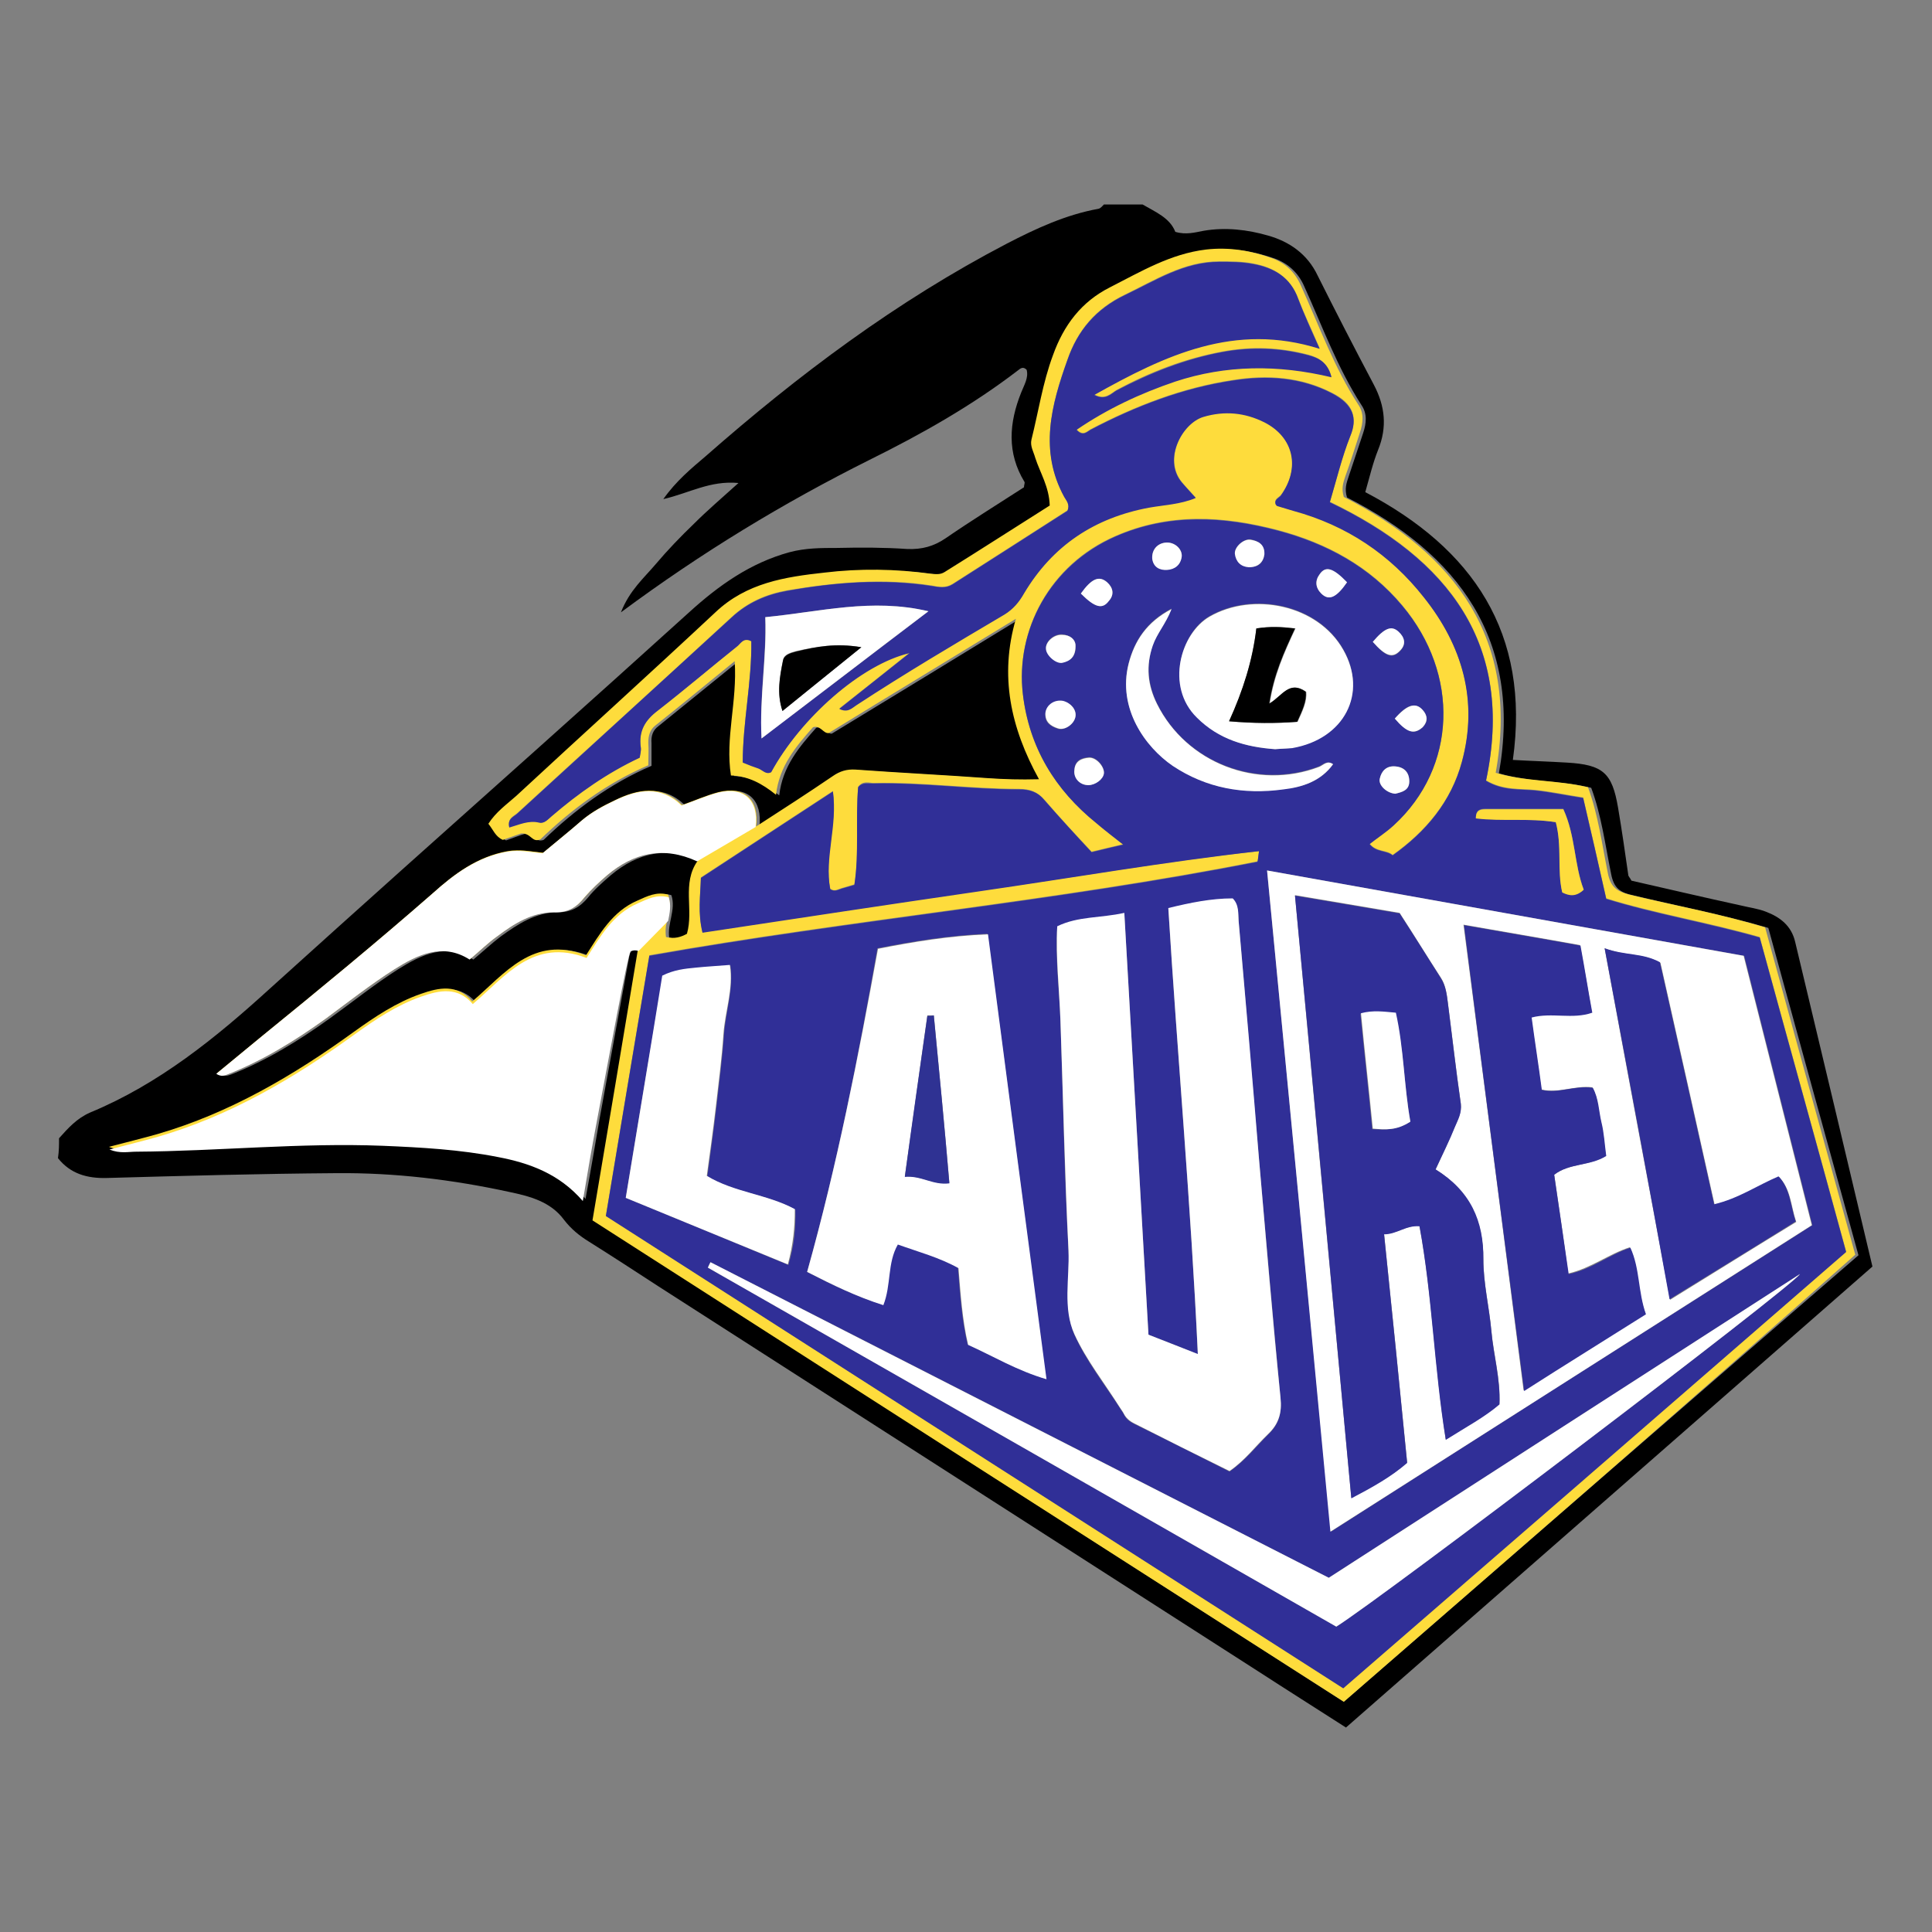
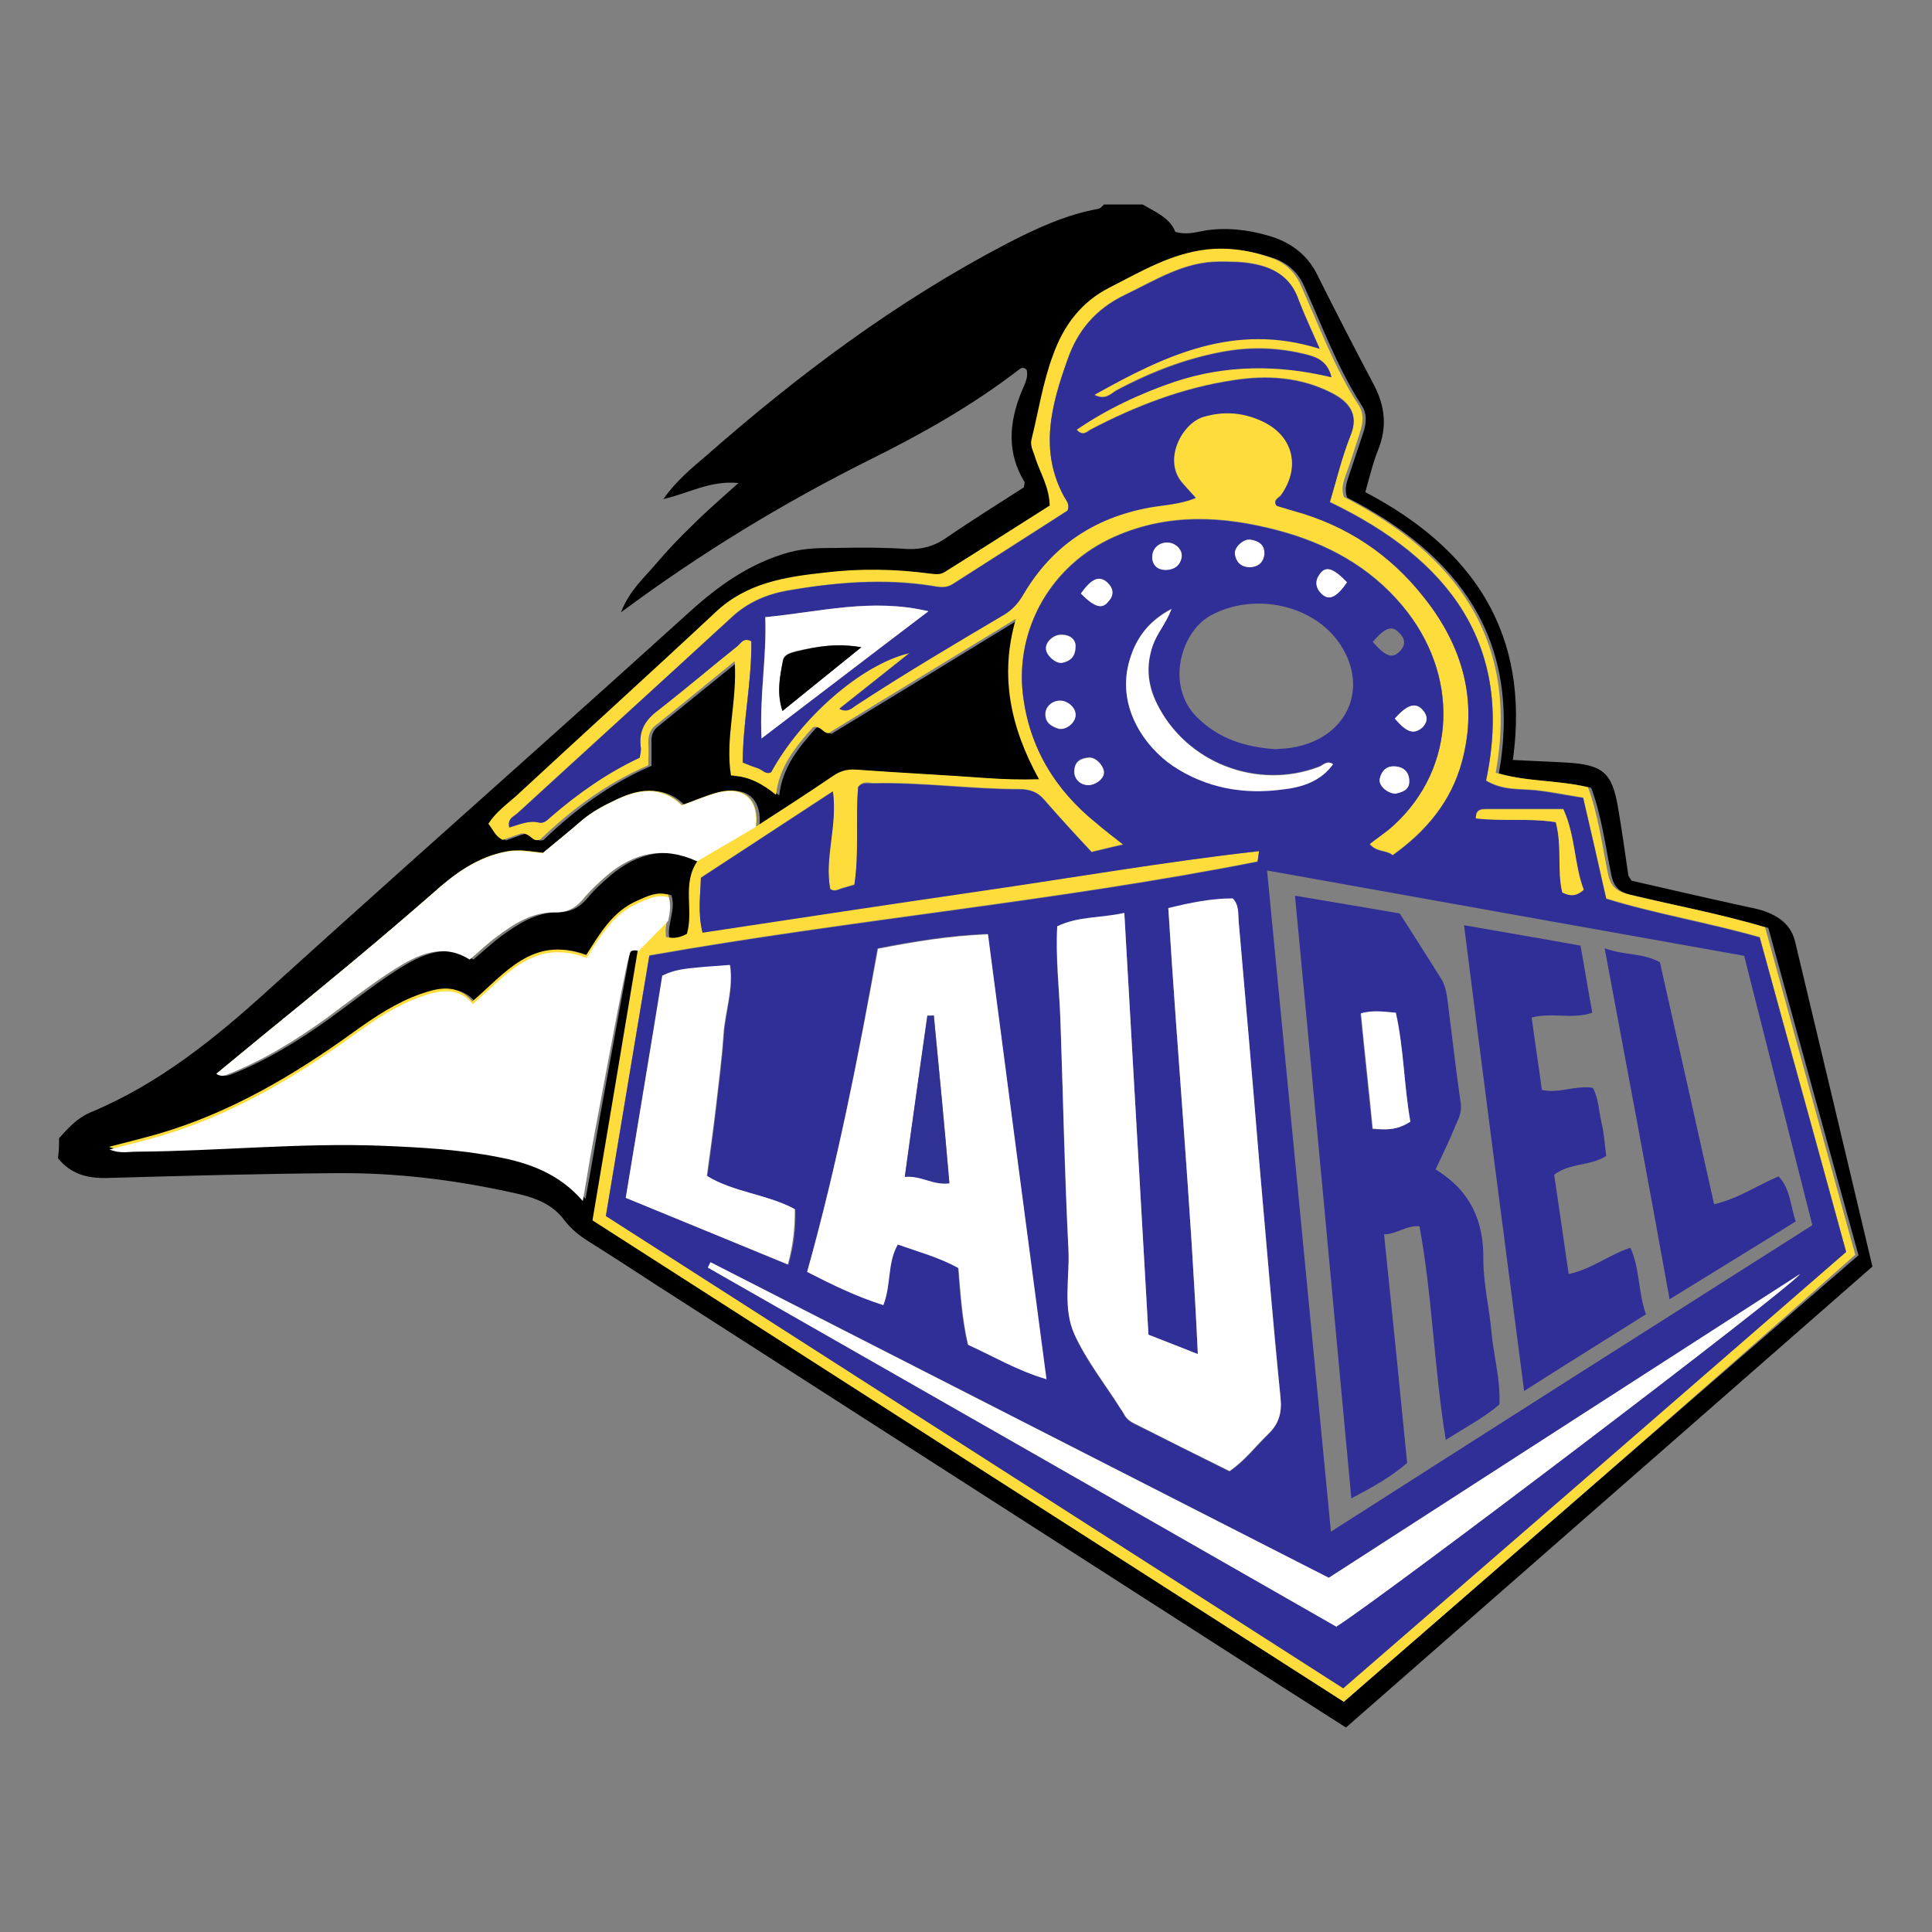
<svg xmlns="http://www.w3.org/2000/svg" version="1.1" id="Layer_1" x="0px" y="0px" viewBox="0 0 360 360" style="enable-background:new 0 0 360 360;" xml:space="preserve">
  <rect x="0" y="0" width="360" height="360" fill="#808080" stroke="none" />
  <style type="text/css">
	.st0{fill:#EF8729;}
	.st1{fill:none;stroke:#231F20;stroke-width:0.567;}
	.st2{fill:#FFFFFF;}
	.st3{fill:#0A6523;}
	.st4{fill:#01540D;}
	.st5{stroke:#000000;stroke-width:1.686;stroke-linecap:round;stroke-linejoin:round;}
	.st6{fill:#FFFFFF;stroke:#000000;stroke-width:1.686;stroke-linecap:round;stroke-linejoin:round;}
	.st7{fill:#FEFEFE;}
	.st8{fill:#2D2D2D;}
	.st9{fill:#040204;}
	.st10{fill:#2E2E2E;}
	.st11{fill:#373737;}
	.st12{fill:#898A89;}
	.st13{fill:#393939;}
	.st14{fill:#636263;}
	.st15{fill:#023A1F;}
	.st16{fill:#FBFDFB;}
	.st17{fill:#C39C63;}
	.st18{fill:#C29B63;}
	.st19{fill:#FBFBFB;}
	.st20{fill:#F2F2F2;}
	.st21{fill:#F0F0F0;}
	.st22{fill:#A98756;}
	.st23{fill:#B3905B;}
	.st24{fill:#987C50;}
	.st25{fill:#A88854;}
	.st26{fill:#02120A;}
	.st27{fill:#FCFCFC;}
	.st28{fill:#F6F3EC;}
	.st29{fill:#1E1910;}
	.st30{fill:none;stroke:#231F20;stroke-width:12.157;stroke-miterlimit:10;}
	.st31{fill:#FEDC3C;}
	.st32{fill:#302F97;}
	.st33{fill:#2F3293;}
	.st34{fill:#FDB310;}
	.st35{fill:#FDFCFB;}
	.st36{fill:#004791;}
	.st37{fill:#FCFBFA;}
	.st38{fill:#FDFDFA;}
	.st39{fill:#FDFCF9;}
	.st40{fill:#FDFBF8;}
	.st41{fill:#FCFBF8;}
	.st42{fill:#FDFCFA;}
	.st43{fill:#FCFBF9;}
	.st44{fill:#0C4791;}
	.st45{fill:#D0A843;}
	.st46{fill:#23579A;}
	.st47{fill:#FDB30A;}
	.st48{fill:#064891;}
	.st49{fill:#184E95;}
	.st50{fill:#4D6CA6;}
	.st51{fill:#0A4791;}
	.st52{fill:#014692;}
	.st53{fill:#FEFDFA;}
	.st54{fill:#E0BA57;}
	.st55{fill:#436294;}
	.st56{fill:#FCFBFB;}
	.st57{fill:#F9B715;}
	.st58{fill:#E3BD57;}
	.st59{fill:#DCB650;}
	.st60{fill:#DBB653;}
	.st61{fill:#D7B04F;}
	.st62{fill:#E7BA49;}
	.st63{fill:#CDAA4F;}
	.st64{fill:#E7BE54;}
	.st65{fill:#D8B455;}
	.st66{fill:#405976;}
	.st67{fill:#D8AE3F;}
	.st68{fill:#E2B748;}
	.st69{fill:#E0B53D;}
	.st70{fill:#E4BA3F;}
	.st71{fill:#E8BD4D;}
	.st72{fill:#DEB952;}
	.st73{fill:#4365A2;}
	.st74{fill:#F1BB29;}
	.st75{fill:#D1AE4E;}
	.st76{fill:#E7BB47;}
	.st77{fill:#F4BB37;}
	.st78{fill:#8494BC;}
	.st79{fill:#EBBD48;}
	.st80{fill:#D0A83A;}
	.st81{fill:#014792;}
	.st82{fill:#F9F9F9;}
	.st83{fill:#E8BC4A;}
	.st84{fill:#0C4990;}
	.st85{fill:#365A8D;}
	.st86{fill:#D0B259;}
	.st87{fill:#D5B352;}
	.st88{fill:#E0B94F;}
	.st89{fill:#DCB64D;}
	.st90{fill:#E6BD4E;}
	.st91{fill:#CEAC50;}
	.st92{fill:#EDC254;}
	.st93{fill:#E3BB4F;}
	.st94{fill:#E0B84E;}
	.st95{fill:#DEBB58;}
	.st96{fill:#D7B04E;}
	.st97{fill:#E4BD59;}
	.st98{fill:#DEB850;}
	.st99{fill:#E4BA4F;}
	.st100{fill:#D7B049;}
	.st101{fill:#E7BD4F;}
	.st102{fill:#EDC353;}
	.st103{fill:#D9B046;}
	.st104{fill:#EEC34F;}
	.st105{fill:#E9BE4D;}
	.st106{fill:#D7AD46;}
	.st107{fill:#FAD05D;}
	.st108{fill:#DCB44A;}
	.st109{fill:#D7B046;}
	.st110{fill:#F8C243;}
	.st111{fill:#EDBF4F;}
	.st112{fill:#ECBF49;}
	.st113{fill:#F7C543;}
	.st114{fill:#E5BA4F;}
	.st115{fill:#F1BF39;}
	.st116{fill:#D0A946;}
	.st117{fill:#FAB712;}
	.st118{fill:#FAB916;}
	.st119{fill:#F5B617;}
	.st120{fill:#0E428E;}
	.st121{fill:#F0B621;}
	.st122{fill:#E7B428;}
	.st123{fill:#EFBF4B;}
	.st124{fill:#ECB528;}
	.st125{fill:#EBBF51;}
	.st126{fill:#34598E;}
	.st127{fill:#FDC960;}
	.st128{fill:#5D77AC;}
	.st129{fill:#FDDB9B;}
	.st130{fill:#4971A8;}
	.st131{fill:#3C5A84;}
	.st132{fill:#ABB8D2;}
	.st133{fill:#8C9AC0;}
	.st134{fill:#F2BB32;}
	.st135{fill:#96A8C8;}
	.st136{fill:#627CAF;}
	.st137{fill:#1E4790;}
	.st138{fill:#C1C6D9;}
	.st139{fill:#DBB960;}
	.st140{fill:#FBB711;}
	.st141{fill:#F8B712;}
	.st142{fill:#E3BA4C;}
	.st143{fill:#AD9A5C;}
	.st144{fill:#7087B5;}
	.st145{fill:#6F726F;}
	.st146{fill:#E2B749;}
	.st147{fill:#010035;}
	.st148{fill:#070530;}
	.st149{fill:#6B6A94;}
	.st150{fill:#11091B;}
	.st151{fill:#050430;}
	.st152{fill:#140B15;}
	.st153{fill:#130A1A;}
	.st154{fill:#1F1C39;}
	.st155{fill:#8E8E8E;}
	.st156{fill:#B99753;}
	.st157{fill:#251112;}
	.st158{fill:#B4985C;}
	.st159{fill:#B09865;}
	.st160{fill:#D1C153;}
	.st161{fill:#CFC053;}
	.st162{fill:#070632;}
	.st163{fill:#BDAE50;}
	.st164{fill:#AFA04D;}
	.st165{fill:#A99D4D;}
	.st166{fill:#201618;}
	.st167{fill:#211517;}
	.st168{fill:#07042F;}
	.st169{fill:#070433;}
	.st170{fill:#07052F;}
	.st171{fill:#CBC6D5;}
	.st172{fill:#CEC9D6;}
	.st173{fill:#CDC5D6;}
	.st174{fill:#CEC8D5;}
	.st175{fill:#080630;}
	.st176{fill:#483A30;}
	.st177{fill:#4A3D31;}
	.st178{fill:#4A3B2F;}
	.st179{fill:#D4CFDD;}
	.st180{fill:#100B2B;}
	.st181{fill:#453729;}
	.st182{fill:#473931;}
	.st183{fill:#443629;}
	.st184{fill:#4B3D30;}
	.st185{fill:#483931;}
	.st186{fill:#48392A;}
	.st187{fill:#47382C;}
	.st188{fill:#473A2E;}
	.st189{fill:#301B38;}
	.st190{fill:#4C3F38;}
	.st191{fill:#47352A;}
	.st192{fill:#473B2B;}
	.st193{fill:#4B4032;}
	.st194{fill:#443530;}
	.st195{fill:#9D8F76;}
	.st196{fill:#AA9E87;}
	.st197{fill:#4A3B2C;}
	.st198{fill:#4B3D2F;}
	.st199{fill:#453829;}
	.st200{fill:#46372B;}
	.st201{fill:#453626;}
	.st202{fill:#463230;}
	.st203{fill:#413427;}
	.st204{fill:#463931;}
	.st205{fill:#44362A;}
	.st206{fill:#3F3224;}
	.st207{fill:#4B3E31;}
	.st208{fill:#463A2F;}
	.st209{fill:#443528;}
	.st210{fill:#504038;}
	.st211{fill:#47372A;}
	.st212{fill:#4B3932;}
	.st213{fill:#443729;}
	.st214{fill:#44372A;}
	.st215{fill:#41332C;}
	.st216{fill:#3E352A;}
	.st217{fill:#4F3D31;}
	.st218{fill:#433829;}
	.st219{fill:#4F4248;}
	.st220{fill:#594C44;}
	.st221{fill:#433428;}
	.st222{fill:#473421;}
	.st223{fill:#413127;}
	.st224{fill:#453232;}
	.st225{fill:#45382C;}
	.st226{fill:#383031;}
	.st227{fill:#473535;}
	.st228{fill:#382B1B;}
	.st229{fill:#43332A;}
	.st230{fill:#473A27;}
	.st231{fill:#3B2B16;}
	.st232{fill:#42383B;}
	.st233{fill:#4A3729;}
	.st234{fill:#36322F;}
	.st235{fill:#44372B;}
	.st236{fill:#3E3322;}
	.st237{fill:#413527;}
	.st238{fill:#3E2E21;}
	.st239{fill:#423215;}
	.st240{fill:#403521;}
	.st241{fill:#3F3026;}
	.st242{fill:#3D301D;}
	.st243{fill:#3A2F34;}
	.st244{fill:#3D342A;}
	.st245{fill:#48372D;}
	.st246{fill:#3F332E;}
	.st247{fill:#41312D;}
	.st248{fill:#392A1B;}
	.st249{fill:#242533;}
	.st250{fill:#392A1F;}
	.st251{fill:#3F312A;}
	.st252{fill:#392C20;}
	.st253{fill:#342830;}
	.st254{fill:#3C2A1D;}
	.st255{fill:#3E292C;}
	.st256{fill:#3A290F;}
	.st257{fill:#42321A;}
	.st258{fill:#3D3222;}
	.st259{fill:#000036;}
	.st260{fill:#010036;}
	.st261{fill:#0C072A;}
	.st262{fill:#0A062A;}
	.st263{fill:#110824;}
	.st264{fill:#140A1B;}
	.st265{fill:#F8F8FB;}
	.st266{fill:#F3F5FA;}
	.st267{fill:#F3F5F8;}
	.st268{fill:#4F4C49;}
	.st269{fill:#F8F9F7;}
	.st270{fill:#F7F7F7;}
	.st271{fill:#020136;}
	.st272{fill:#020135;}
	.st273{fill:#D0CCDC;}
	.st274{fill:#010135;}
	.st275{fill:#D0C7DA;}
	.st276{fill:#020134;}
	.st277{fill:#8683A5;}
	.st278{fill:#D0CBDB;}
	.st279{fill:#C7C2D3;}
	.st280{fill:#D4CFD8;}
	.st281{fill:#D4D0D9;}
	.st282{fill:#D7D1DC;}
	.st283{fill:#DCE0ED;}
	.st284{fill:#CFC8D5;}
	.st285{fill:#CECAD7;}
	.st286{fill:#D4CDD9;}
	.st287{fill:#CEC8D6;}
	.st288{fill:#D5CFDD;}
	.st289{fill:#393638;}
	.st290{fill:#2F2B25;}
	.st291{fill:#CCC6D1;}
	.st292{fill:#C3BFD1;}
	.st293{fill:#B99754;}
	.st294{fill:#B69753;}
	.st295{fill:#AF9761;}
	.st296{fill:#F0F1F3;}
	.st297{fill:#6D6C80;}
	.st298{fill:#B79856;}
	.st299{fill:#B69854;}
	.st300{fill:#E6EDF0;}
	.st301{fill:#FDFDFD;}
	.st302{fill:#CDC9D6;}
	.st303{fill:#CECAD8;}
	.st304{fill:#CEC6D3;}
	.st305{fill:#CDC8D8;}
	.st306{fill:#D6D1DD;}
	.st307{fill:#010136;}
	.st308{fill:#F8F0E5;}
	.st309{fill:#F4F2E8;}
	.st310{fill:#F1F1F7;}
	.st311{fill:#F0F1F7;}
	.st312{fill:#473B2D;}
	.st313{fill:#393029;}
	.st314{fill:#B79759;}
	.st315{fill:#40362D;}
	.st316{fill:#47392C;}
	.st317{fill:#3B2E21;}
	.st318{fill:#30231D;}
	.st319{fill:#413430;}
	.st320{fill:#453828;}
	.st321{fill:#D1CBDB;}
	.st322{fill:#483A32;}
	.st323{fill:#D2CDDC;}
	.st324{fill:#1F1615;}
	.st325{fill:#22191C;}
	.st326{fill:#B89755;}
	.st327{fill:#B19961;}
	.st328{fill:#B29762;}
	.st329{fill:#B99752;}
	.st330{fill:#47392F;}
	.st331{fill:#B69855;}
	.st332{fill:#463A2E;}
	.st333{fill:#3A302C;}
	.st334{fill:#B79855;}
	.st335{fill:#B89753;}
	.st336{fill:#B59657;}
	.st337{fill-rule:evenodd;clip-rule:evenodd;}
	.st338{fill-rule:evenodd;clip-rule:evenodd;fill:#FFFFFF;}
	.st339{fill:#FD6F06;}
	.st340{fill:url(#SVGID_1_);}
	.st341{fill:url(#SVGID_2_);}
	.st342{fill:url(#SVGID_3_);}
	.st343{fill:url(#SVGID_4_);stroke:#FFFFFF;stroke-width:0.583;}
	.st344{fill:url(#SVGID_5_);stroke:#FFFFFF;stroke-width:0.583;}
	.st345{fill:url(#SVGID_6_);stroke:#FFFFFF;stroke-width:0.583;}
	.st346{fill:url(#SVGID_7_);stroke:#FFFFFF;stroke-width:0.583;}
	.st347{fill:url(#SVGID_8_);}
	.st348{fill:#FFD600;}
	.st349{fill:#B8B8B8;stroke:#FFFFFF;stroke-width:0.583;}
	.st350{fill:#B8B8B8;}
	.st351{fill:#1A405C;}
	.st352{fill:url(#SVGID_9_);}
	.st353{fill:#2E2A77;}
	.st354{fill:#B8B8B8;stroke:#FFFFFF;stroke-width:0.582;}
	.st355{fill:#FFD603;}
	.st356{fill:#014D26;}
	.st357{fill:#231F20;}
	.st358{fill:#ED1C24;}
	.st359{fill-rule:evenodd;clip-rule:evenodd;fill:none;stroke:#000000;stroke-width:3.017;}
	.st360{fill:#FFFFFF;stroke:#000000;stroke-width:7.575;}
	.st361{fill:#FFFFFF;stroke:#000000;stroke-width:1.515;}
</style>
  <g>
    <path d="M11,212.1c1.7-1.9,3.3-3.7,5.8-4.8c12.8-5.3,23.4-13.9,33.5-23.1c16.7-15.1,33.5-30.1,50.3-45.1c9.3-8.3,18.5-16.6,27.8-25   c5.5-5,11.4-9.2,18.7-11.2c3-0.8,5.9-0.8,8.9-0.8c4.4-0.1,8.7-0.1,13.1,0.2c2.7,0.1,4.9-0.5,7.1-2c4.8-3.3,9.8-6.4,14.6-9.5   c0-0.4,0.2-0.8,0.1-1c-3.3-5.4-2.9-11-0.6-16.7c0.5-1.3,1.4-2.7,1-4.2c-0.7-0.7-1.2-0.2-1.6,0.1c-8.6,6.6-18,11.9-27.7,16.7   c-16,8-31.2,17.2-46.3,28.4c1.6-4.1,4.3-6.4,6.5-9c2.2-2.6,4.6-5.1,7.1-7.5c2.5-2.5,5.2-4.8,8.3-7.6c-5.3-0.5-9.2,1.9-14,3   c2.4-3.4,5.2-5.7,7.9-8c17.3-15.2,35.6-28.9,56.1-39.6c5.4-2.8,11-5.4,17.1-6.5c0.4-0.1,0.7-0.5,1-0.8c2.4,0,4.8,0,7.2,0   c2.4,1.4,5.1,2.5,6.1,5.1c2,0.6,3.7,0.1,5.3-0.2c4.1-0.7,8.2-0.2,12,0.9c3.9,1.1,7.3,3.4,9.2,7.4c3.4,6.8,6.9,13.6,10.5,20.4   c2.1,4,2.5,7.9,0.8,12.1c-1,2.5-1.6,5.1-2.4,7.9c20,10.5,30.8,26.2,27.5,49.9c3.5,0.2,6.8,0.3,10.1,0.5c6.7,0.4,8.4,1.9,9.5,8.4   c0.7,4.1,1.3,8.3,1.9,12.5c0,0.3,0.3,0.5,0.6,1.1c6.6,1.5,13.4,3.1,20.3,4.6c1.6,0.4,3.3,0.6,4.8,1.2c2.6,1,4.7,2.6,5.4,5.6   c4.8,20.1,9.6,40.2,14.4,60.5c-32.7,28.6-65.3,57.2-98.1,85.9c-5.6-3.6-11-7-16.4-10.5c-37.2-23.9-74.5-47.8-111.7-71.7   c-4.3-2.8-8.6-5.6-12.9-8.3c-1.8-1.1-3.4-2.4-4.7-4.1c-2.5-3.4-6.4-4.4-10.2-5.2c-10.6-2.3-21.3-3.6-32.2-3.5   c-14.3,0.1-28.5,0.5-42.8,0.9c-3.7,0.1-6.8-0.8-9.1-3.7C11,214.5,11,213.3,11,212.1z M250.4,317.1c32.2-28,64-55.6,95.9-83.2   c-5.7-20.6-11.3-40.9-16.8-61c-8.6-2.5-17-4.1-25.3-6.1c-2.3-0.5-3.5-1.3-4-4c-1.1-5.4-1.8-10.9-3.7-16c-5.7-1.4-11.4-1-17.2-2.7   c4.4-25-7.6-40.8-28.3-51.4c-0.5-1.6-0.1-2.7,0.3-3.9c0.9-2.7,1.8-5.4,2.7-8.1c0.6-1.8,0.8-3.6-0.3-5.2c-4.5-7-7.3-14.7-10.7-22.2   c-1.1-2.5-3-4.2-5.4-5.1c-4-1.4-8-2.1-12.3-1.6c-6.6,0.8-12.1,4.1-17.8,7c-5.4,2.7-8.7,7.1-10.7,12.7c-1.9,5.1-2.6,10.4-4,15.7   c-0.3,1.3,0.3,2.3,0.7,3.4c0.9,2.8,2.6,5.4,2.7,8.9c-6.5,4.1-13,8.2-19.6,12.4c-0.8,0.5-1.6,0.5-2.6,0.3c-6.6-0.9-13.2-1-19.8-0.2   c-7.3,0.9-14.5,1.9-20.3,7.4c-12.2,11.6-24.7,22.8-37.1,34.2c-1.7,1.6-3.8,3-5.2,5.2c0.9,1,1.3,2.3,2.7,3c1.4-0.5,2.7-1,3.4-1.2   c1.9-0.2,2,1.7,3.6,1.1c5.8-5.6,12.4-10.5,20.1-13.8c0-1.6,0-2.9,0-4.2c-0.1-1.3,0.2-2.4,1.3-3.2c4.7-3.8,9.5-7.7,14.8-12   c0.5,7.6-1.9,14.3-0.7,21.3c3.1,0.1,5.7,1.5,8.4,3.6c0.6-5.4,3.8-9.1,6.9-12.6c1.4-0.4,1.9,1.2,2.9,1.1   c11.7-7.1,23.3-14.2,34.9-21.3c-3.1,10.6-1,20.3,4.3,29.9c-3.6,0.1-6.5,0-9.5-0.2c-8.2-0.6-16.5-1-24.7-1.6   c-1.6-0.1-2.9,0.3-4.2,1.2c-4.7,3.2-9.5,6.2-14.3,9.4c0.6-5-2.2-7.7-7-6.4c-2.3,0.6-4.5,1.5-6.8,2.4c-4-3.9-8.2-3-12.5-0.9   c-2.2,1-4.3,2.1-6.1,3.7c-2.4,2-4.8,4-7.3,6.1c-2.2-0.2-4.3-0.8-6.6-0.3c-5.6,1-9.9,4.2-13.9,7.8c-10.4,9.1-21,17.9-31.8,26.6   c-2.8,2.3-5.6,4.6-8.5,7c0.9,0.6,1.5,0.3,2.1,0.1c6.6-2.6,12.6-6.3,18.3-10.4c4.3-3.1,8.4-6.4,12.8-9.2c4.3-2.7,9-5,14-1.8   c1.9-1.6,3.4-3,5.1-4.3c3.2-2.3,6.5-4.5,10.6-4.5c2.6,0,4.2-1,5.7-2.8c1.2-1.5,2.7-2.8,4.2-4.1c5-4.2,10.5-5.5,16.8-2.6   c-3,4.2-0.7,9.1-2,13.6c-1.2,0.6-2.4,1-3.9,0.6c-0.4-2.6,1.3-5.2,0.4-7.9c-2.2-0.6-3.9,0.3-5.7,1.1c-4.7,2-7.1,6.2-9.6,10.2   c-9.9-3.9-15.1,3.4-21.2,8.6c-2.8-3.2-6.2-2.5-9.6-1.4c-4.6,1.6-8.6,4.2-12.5,7.1c-11.3,8.1-23.1,15-36.5,19   c-2.8,0.8-5.6,1.5-9.1,2.4c2.1,0.8,3.6,0.4,5,0.4c15.3-0.1,30.6-1.7,45.9-1.1c7.2,0.3,14.4,0.7,21.5,2.1c5.8,1.1,11.4,3.1,15.8,8.2   c1-5.4,1.8-10.1,2.6-14.8c1.8-10,3.7-20.1,5.5-30.1c0.2-1.1,0.4-2.1,2.3-1.7c-2.8,16.8-5.7,33.6-8.5,50.7   C157,257.2,203.6,287.1,250.4,317.1z" />
    <path class="st31" d="M250.4,317.1c-46.9-30-93.4-59.8-140-89.7c2.9-17.1,5.7-33.9,8.5-50.7c-0.7-0.2-1.2-0.1-1.5,0.1   c-0.5,0.3-0.6,1-0.8,1.6c-1.8,10-3.7,20.1-5.5,30.1c-0.9,4.7-1.7,9.4-2.6,14.8c-4.4-5.1-10-7.1-15.8-8.2   c-7.1-1.4-14.3-1.8-21.5-2.1c-15.3-0.6-30.6,1-45.9,1.1c-1.5,0-3,0.4-5-0.4c3.4-0.9,6.3-1.6,9.1-2.4c13.4-3.9,25.3-10.9,36.5-19   c3.9-2.8,7.9-5.5,12.5-7.1c3.4-1.2,6.8-1.9,9.6,1.4c6.1-5.2,11.3-12.4,21.2-8.6c2.5-3.9,4.9-8.2,9.6-10.2c1.8-0.8,3.5-1.7,5.7-1.1   c0.5,1.5,0.2,2.9-0.1,4.4c-0.1,0.5-0.2,1-0.3,1.4c-0.1,0.7-0.1,1.4,0,2.1c1.6,0.4,2.8,0,3.9-0.6c1.3-4.5-1-9.4,2-13.6   c-6.3-2.9-11.8-1.6-16.8,2.6c-1.5,1.3-2.9,2.6-4.2,4.1c-1.5,1.9-3.1,2.9-5.7,2.8c-4.1,0-7.4,2.1-10.6,4.5c-1.7,1.2-3.2,2.7-5.1,4.3   c-5-3.2-9.7-0.9-14,1.8c-4.4,2.8-8.6,6.1-12.8,9.2c-5.7,4.1-11.7,7.8-18.3,10.4c-0.6,0.2-1.1,0.5-2.1-0.1c2.9-2.4,5.7-4.7,8.5-7   c10.7-8.7,21.4-17.5,31.8-26.6c4-3.6,8.3-6.8,13.9-7.8c2.3-0.4,4.4,0.1,6.6,0.3c2.5-2.1,4.9-4,7.3-6.1c1.9-1.6,4-2.7,6.1-3.7   c4.3-2.1,8.6-2.9,12.5,0.9c2.3-0.8,4.5-1.8,6.8-2.4c4.8-1.2,7.6,1.4,7,6.4c4.8-3.1,9.6-6.2,14.3-9.4c1.3-0.9,2.6-1.3,4.2-1.2   c8.2,0.6,16.5,1,24.7,1.6c3,0.2,5.9,0.3,9.5,0.2c-5.3-9.6-7.4-19.3-4.3-29.9c-11.6,7.1-23.2,14.1-34.9,21.3c-1,0.1-1.5-1.5-2.9-1.1   c-3.1,3.5-6.3,7.2-6.9,12.6c-2.6-2.1-5.2-3.5-8.4-3.6c-1.1-7,1.2-13.7,0.7-21.3c-5.3,4.3-10,8.2-14.8,12c-1,0.8-1.3,1.9-1.3,3.2   c0.1,1.3,0,2.7,0,4.2c-7.7,3.3-14.3,8.2-20.1,13.8c-1.6,0.7-1.7-1.2-3.6-1.1c-0.6,0.2-2,0.7-3.4,1.2c-1.4-0.6-1.8-1.9-2.7-3   c1.4-2.2,3.4-3.6,5.2-5.2c12.3-11.4,24.8-22.7,37.1-34.2c5.8-5.5,13-6.6,20.3-7.4c6.6-0.8,13.2-0.7,19.8,0.2c1,0.1,1.8,0.2,2.6-0.3   c6.6-4.1,13.1-8.3,19.6-12.4c-0.1-3.5-1.8-6.1-2.7-8.9c-0.3-1.1-1-2.2-0.7-3.4c1.3-5.2,2.1-10.6,4-15.7c2-5.6,5.3-10,10.7-12.7   c5.7-2.9,11.2-6.2,17.8-7c4.3-0.5,8.4,0.2,12.3,1.6c2.5,0.9,4.3,2.6,5.4,5.1c3.4,7.5,6.2,15.3,10.7,22.2c1.1,1.6,0.9,3.4,0.3,5.2   c-0.9,2.7-1.7,5.4-2.7,8.1c-0.4,1.2-0.8,2.3-0.3,3.9c20.7,10.6,32.8,26.4,28.3,51.4c5.7,1.7,11.5,1.3,17.2,2.7   c1.9,5.1,2.6,10.6,3.7,16c0.5,2.6,1.7,3.4,4,4c8.3,2,16.7,3.5,25.3,6.1c5.5,20.1,11.1,40.4,16.8,61   C314.5,261.5,282.6,289.1,250.4,317.1z M234.6,158.6c-0.2,1.3-0.2,1.9-0.3,1.9c-37.4,7.4-75.5,10.8-113.3,17.5   c-2.7,16.2-5.4,32.2-8.1,48.5c45.8,29.4,91.5,58.6,137.4,88c31.3-27.2,62.5-54.2,93.7-81.3c-5.4-19.8-10.8-39.2-16.1-58.6   c-9.8-2.8-19.6-4.4-28.6-7.2c-1.5-6.7-2.9-12.8-4.3-18.8c-3.2-0.5-6-1.1-8.9-1.4c-2.9-0.3-6,0.1-9.2-1.8c5.4-25.4-7-41.3-29.1-51.9   c1.3-4.3,2.2-8.4,3.8-12.3c1.4-3.4,0.6-6-3.4-8c-5.8-3-12.1-3.4-18.4-2.4c-9.4,1.4-18.2,4.8-26.6,9.2c-0.7,0.4-1.4,1.3-2.6,0   c5.7-4,11.9-6.9,18.4-9c9.4-3.1,19-3.2,29.1-0.8c-0.7-2.7-2.5-3.6-4.3-4.1c-5.3-1.4-10.6-1.6-16-0.6c-7,1.3-13.5,3.8-19.8,7.2   c-1,0.6-2.1,1.9-4.1,0.8c13.2-7.4,26.2-13.6,42-8.6c-1.5-3.5-2.9-6.4-4-9.3c-1.5-4-4.6-5.8-8.4-6.5c-2-0.4-4.2-0.4-6.3-0.4   c-6.6,0-12,3.5-17.6,6.2c-5.4,2.6-8.8,6.6-10.7,12.1c-3,8.4-5.3,16.9-0.6,25.5c0.4,0.7,1.2,1.4,0.6,2.6c-7,4.5-14.2,9.1-21.4,13.7   c-1.3,0.8-2.5,0.6-3.9,0.3c-9-1.4-18-0.6-26.9,0.9c-3.9,0.7-7.4,2.2-10.4,5c-13.2,12.2-26.6,24.3-39.9,36.5c-0.7,0.6-1.9,1-1.5,2.6   c1.9-0.5,3.6-1.5,5.6-0.9c1,0.3,1.6-0.6,2.3-1.2c5-4.3,10.4-8.1,16.4-10.9c0.1-0.8,0.3-1.4,0.2-1.9c-0.5-3,0.8-5,3.2-6.9   c5-3.8,9.8-7.9,14.7-11.9c0.7-0.6,1.3-1.8,2.7-1c0.1,7.6-1.6,15.1-1.6,22.6c1.2,0.5,2,0.8,2.9,1.1c0.8,0.2,1.4,1.2,2.4,0.7   c5.5-10.1,16.8-20.1,25.8-22.2c-4.6,3.7-8.8,7-13.1,10.4c1.6,0.8,2.4-0.2,3.2-0.7c9-5.9,18.3-11.4,27.6-16.9c1.6-1,2.7-2.3,3.6-3.9   c5.3-8.9,13.1-14.1,23.3-16c2.9-0.5,5.9-0.6,8.7-1.8c-1-1.1-1.8-1.9-2.6-2.9c-3.5-4.3,0.2-11.1,4-12.2c3.9-1.2,7.8-0.8,11.4,1   c5.5,2.8,6.8,8.5,3.1,13.6c-0.4,0.5-1.4,0.8-1,1.7c0.1,0.1,0.2,0.3,0.3,0.3c1,0.3,2,0.7,3,0.9c9.9,2.7,18,8.1,24.3,16.1   c7.2,9.1,10.2,19.3,7.1,30.7c-2,7.4-6.7,13-12.9,17.4c-1.2-1-3-0.5-4.3-2.1c1.6-1.2,3.1-2.3,4.5-3.5c11.8-10.8,12.3-28.1,1.6-40.9   c-6.1-7.3-14.1-11.6-23.1-14c-10.2-2.7-20.4-3.3-30.4,1.1c-12.2,5.3-18.6,17.5-17.2,29.4c1.1,9.8,5.9,17.8,13.7,24   c1.5,1.2,3.1,2.4,5,4c-2,0.5-3.5,0.8-5.9,1.4c-2.8-3-5.9-6.3-8.8-9.7c-1.3-1.5-2.8-2-4.7-2c-9,0-18-1.3-27-1.1c-1,0-2.1-0.5-3,0.7   c-0.5,6,0.3,12.1-0.7,18.2c-1,0.3-1.7,0.5-2.4,0.7c-0.7,0.2-1.3,0.7-2.1,0.1c-1.2-5.9,1.3-11.8,0.5-18.2   c-8.4,5.5-16.5,10.8-24.6,16.1c-0.1,3.4-0.6,6.5,0.3,10.2c17.2-2.6,34.4-5.2,51.5-7.7C199.6,163.6,216.8,160.5,234.6,158.6z" />
    <path class="st32" d="M234.6,158.6c-17.7,2-34.9,5-52.2,7.5c-17.2,2.5-34.3,5.1-51.5,7.7c-0.9-3.7-0.4-6.8-0.3-10.2   c8.1-5.3,16.2-10.6,24.6-16.1c0.9,6.4-1.6,12.3-0.5,18.2c0.8,0.5,1.5,0.1,2.1-0.1c0.7-0.2,1.4-0.4,2.4-0.7c0.9-6,0.2-12.2,0.7-18.2   c0.9-1.1,2-0.6,3-0.7c9-0.2,18,1.1,27,1.1c1.9,0,3.4,0.4,4.7,2c3,3.4,6,6.7,8.8,9.7c2.4-0.6,3.8-0.9,5.9-1.4c-1.9-1.5-3.5-2.7-5-4   c-7.7-6.2-12.5-14.1-13.7-24c-1.4-11.9,5-24,17.2-29.4c10-4.4,20.2-3.8,30.4-1.1c9,2.4,17,6.7,23.1,14   c10.7,12.7,10.2,30.1-1.6,40.9c-1.4,1.3-3,2.3-4.5,3.5c1.3,1.6,3.1,1.1,4.3,2.1c6.2-4.4,10.9-10,12.9-17.4   c3.1-11.4,0.1-21.7-7.1-30.7c-6.3-8-14.4-13.4-24.3-16.1c-1-0.3-2-0.6-3-0.9c-0.1,0-0.2-0.2-0.3-0.3c-0.3-1,0.7-1.2,1-1.7   c3.6-5.1,2.4-10.8-3.1-13.6c-3.6-1.8-7.4-2.2-11.4-1c-3.9,1.2-7.6,7.9-4,12.2c0.8,0.9,1.6,1.8,2.6,2.9c-2.9,1.2-5.9,1.3-8.7,1.8   c-10.2,1.9-18,7.1-23.3,16c-0.9,1.6-2,2.9-3.6,3.9c-9.3,5.5-18.6,11-27.6,16.9c-0.8,0.5-1.6,1.5-3.2,0.7c4.3-3.4,8.4-6.7,13.1-10.4   c-9,2.1-20.3,12.1-25.8,22.2c-1,0.5-1.6-0.4-2.4-0.7c-0.9-0.3-1.7-0.6-2.9-1.1c0-7.5,1.7-15,1.6-22.6c-1.5-0.8-2,0.5-2.7,1   c-4.9,3.9-9.7,8-14.7,11.9c-2.4,1.8-3.6,3.8-3.2,6.9c0.1,0.6-0.1,1.2-0.2,1.9c-6,2.8-11.4,6.6-16.4,10.9c-0.7,0.6-1.4,1.4-2.3,1.2   c-2-0.5-3.8,0.4-5.6,0.9c-0.4-1.7,0.9-2,1.5-2.6c13.3-12.2,26.6-24.3,39.9-36.5c3-2.8,6.5-4.3,10.4-5c8.9-1.6,17.8-2.3,26.9-0.9   c1.4,0.2,2.6,0.5,3.9-0.3c7.2-4.6,14.4-9.2,21.4-13.7c0.5-1.2-0.2-1.9-0.6-2.6c-4.7-8.6-2.4-17.1,0.6-25.5   c1.9-5.5,5.3-9.5,10.7-12.1c5.7-2.7,11-6.2,17.6-6.2c2.1,0,4.2,0,6.3,0.4c3.9,0.7,7,2.5,8.4,6.5c1.1,2.9,2.4,5.8,4,9.3   c-15.8-5-28.8,1.2-42,8.6c2.1,1.1,3.1-0.2,4.1-0.8c6.3-3.3,12.8-5.9,19.8-7.2c5.4-1,10.7-0.8,16,0.6c1.9,0.5,3.6,1.3,4.3,4.1   c-10-2.4-19.7-2.3-29.1,0.8c-6.5,2.2-12.7,5.1-18.4,9c1.2,1.3,1.9,0.4,2.6,0c8.4-4.4,17.2-7.8,26.6-9.2c6.3-1,12.6-0.6,18.4,2.4   c4,2.1,4.8,4.7,3.4,8c-1.5,3.8-2.5,7.9-3.8,12.3c22.1,10.6,34.5,26.5,29.1,51.9c3.2,1.9,6.2,1.5,9.2,1.8c2.8,0.3,5.6,0.9,8.9,1.4   c1.4,6,2.8,12.1,4.3,18.8c9,2.8,18.7,4.4,28.6,7.2c5.3,19.4,10.7,38.8,16.1,58.6c-31.2,27.1-62.3,54.1-93.7,81.3   c-45.9-29.4-91.5-58.6-137.4-88c2.7-16.3,5.4-32.3,8.1-48.5c37.9-6.7,75.9-10.1,113.3-17.5C234.4,160.4,234.4,159.9,234.6,158.6z    M236.1,162.2c4,41.3,7.9,82,11.9,123.2c30.2-19.3,59.9-38.2,89.7-57.1c-4.3-17-8.5-33.6-12.7-50.2   C295.3,172.8,266.2,167.6,236.1,162.2z M214,248.7c-1.5-26.4-3-52.3-4.5-78.5c-4.5,1-8.7,0.6-12.5,2.5c-0.4,5.9,0.4,11.8,0.6,17.6   c0.5,14.3,0.7,28.5,1.5,42.8c0.3,5.2-1,10.7,1.1,15.6c2.2,4.9,5.6,9.2,8.5,13.7c0.2,0.4,0.5,0.7,0.7,1.1c0.4,0.9,1.1,1.4,1.9,1.8   c5.9,2.9,11.8,5.9,17.8,8.9c2.9-2,4.9-4.6,7.2-6.9c2-1.9,2.6-4,2.3-6.8c-1.4-14.8-2.7-29.6-4-44.4c-1.3-14.8-2.5-29.6-3.8-44.4   c-0.1-1.4,0-3-1.1-4.2c-4.1,0-8,0.8-12,1.8c1.7,27.7,4.2,55.1,5.5,83.1C219.9,251,217.1,249.9,214,248.7z M150.4,237   c4.8,2.5,9.2,4.6,14.1,6.1c1.5-3.8,0.7-7.8,2.7-11.3c3.9,1.3,7.8,2.4,11.3,4.4c0.4,4.9,0.7,9.7,1.8,14.3c4.7,2.2,9.2,4.8,14.6,6.4   c-3.7-27.9-7.2-55.3-10.9-82.9c-7.2,0.3-13.8,1.4-20.5,2.7C159.9,197.1,156,217,150.4,237z M132.4,235.2c-0.2,0.3-0.3,0.7-0.5,1   C171,258.5,210,280.8,249,303.1c8.6-5.4,84.5-63,86.4-65.7c-29.5,19-58.7,37.8-87.8,56.6C209,274.3,170.7,254.7,132.4,235.2z    M116.6,223.2c10.5,4.3,20.4,8.4,30.3,12.5c1.1-3.7,1.4-6.9,1.3-10.3c-5.2-2.9-11.3-3.1-16.4-6.2c0.6-4.4,1.2-8.7,1.7-13   c0.5-4.5,1.1-8.9,1.4-13.4c0.3-4.2,1.8-8.4,1.2-12.9c-2.5,0.2-4.4,0.3-6.3,0.5c-2.1,0.2-4.2,0.4-6.3,1.5   C121.2,195.4,118.9,209.2,116.6,223.2z M237.6,139.6c1.1-0.1,2.2-0.1,3.2-0.3c9.7-1.6,14.1-10.2,9.5-18.3   c-4.8-8.5-16.9-10.8-24.9-6.2c-5.4,3.1-8.2,13-2.4,18.8C227.2,137.8,232.2,139.2,237.6,139.6z M142.6,115   c0.2,7.7-1.1,14.7-0.7,22.6c10.5-8,20.5-15.6,31.1-23.7C162.4,111.4,152.9,114,142.6,115z M248.4,142.4c-1.2-0.8-1.9,0.1-2.6,0.4   c-11.5,4.4-24.8-0.7-30.2-11.7c-1.7-3.5-2.1-7.1-0.8-10.9c0.8-2.2,2.4-4,3.5-6.8c-4.6,2.4-6.9,5.9-8,10.2c-2.1,8.3,3.1,15.6,8.2,19   c6.3,4.3,13.3,5.4,20.6,4.4C242.6,146.7,246.1,145.6,248.4,142.4z M289.9,153.2c1.2,4.6,0.3,8.9,1.2,13c1.5,0.7,2.6,0.8,4-0.5   c-1.8-4.7-1.5-9.9-3.8-15c-4.9,0-9.7,0-14.5,0c-1,0-1.8,0.2-1.8,1.7C279.8,153,284.8,152.4,289.9,153.2z M201.4,110.6   c2.6,2.6,4,3,5.2,1.4c1.1-1.3,0.8-2.5-0.3-3.5C204.8,107.2,203.4,107.8,201.4,110.6z M260,147.9c1.2-0.3,2.6-0.6,2.6-2.3   c0-1.8-1-2.7-2.7-2.8c-1.6-0.1-2.5,0.9-2.8,2.3C256.8,146.3,258.4,147.8,260,147.9z M235.6,103.3c0-1.9-1.2-2.5-2.5-2.8   c-1.3-0.2-3.1,1.4-3,2.6c0.2,1.5,1,2.4,2.6,2.5C234.5,105.8,235.4,104.8,235.6,103.3z M217.3,101.1c-1.6,0.1-2.7,1.3-2.6,2.9   c0.2,1.6,1.4,2.2,2.8,2.1c1.4-0.1,2.5-0.9,2.7-2.5C220.3,102.3,218.9,101,217.3,101.1z M251,108.5c-2.6-2.7-4-3.1-5.1-1.5   c-0.9,1.2-0.8,2.5,0.3,3.6C247.6,111.9,249,111.4,251,108.5z M200.4,120.1c-0.1-0.9-1-1.8-2.5-1.9c-1.5-0.1-3.1,1.3-3,2.6   c0.1,1.2,1.9,2.9,3.1,2.6C199.4,123.1,200.6,122.4,200.4,120.1z M200.4,133.5c0.2-1.2-0.8-2.5-2.3-2.8c-1.5-0.3-3.1,0.7-3.3,2.2   c-0.2,1.7,0.9,2.4,2.3,2.9C198.4,136.2,200.2,134.9,200.4,133.5z M202.8,146.3c1.3,0,2.7-1.1,2.9-2.3c0.1-1.2-1.4-3-2.8-2.9   c-1.4,0.1-2.6,0.6-2.7,2.3C200,145,201.2,146.3,202.8,146.3z M255.8,119.6c2.4,2.8,3.7,3.2,5.1,1.7c1.2-1.3,0.8-2.5-0.3-3.5   C259.3,116.5,258,117,255.8,119.6z M259.9,133.9c2.4,2.7,3.7,3,5.2,1.6c1.1-1.1,0.9-2.2,0-3.2C263.7,130.8,262.1,131.3,259.9,133.9   z" />
-     <path class="st2" d="M236.1,162.2c30.1,5.4,59.3,10.6,88.8,15.9c4.2,16.6,8.4,33.2,12.7,50.2c-29.7,18.9-59.4,37.8-89.7,57.1   C244,244.2,240.1,203.5,236.1,162.2z M267.5,217.9c1.4-3.1,2.6-5.5,3.6-8c0.5-1.3,1.3-2.6,1.1-4.3c-0.9-6.2-1.6-12.5-2.4-18.7   c-0.2-1.6-0.4-3.3-1.3-4.7c-2.6-4-5.1-8.1-7.7-12.1c-6.5-1.1-12.9-2.2-19.5-3.3c3.5,37.7,7,74.8,10.5,112.3c4-2.1,7.5-4,10.4-6.6   c-1.4-14.2-2.8-28.2-4.3-42.6c2.5,0,4.1-1.6,6.6-1.5c2.4,13,2.8,26.3,4.9,39.8c3.8-2.4,7.2-4.2,10-6.6c0.2-4.8-1.1-9.2-1.5-13.6   c-0.4-4.5-1.5-8.9-1.5-13.4C276.4,227.6,273.9,222,267.5,217.9z M289.6,218.9c2.8-2.2,6.7-1.6,9.6-3.6c-0.3-2.2-0.4-4.3-0.9-6.3   c-0.5-2.1-0.5-4.4-1.6-6.4c-3.3-0.4-6.3,1.2-9.5,0.4c-0.6-4.6-1.3-9-1.9-13.5c3.8-1.1,7.6,0.3,11.3-0.9c-0.7-4.2-1.4-8.2-2.2-12.5   c-7.2-1.3-14.3-2.5-21.7-3.8c3.8,29.2,7.5,57.8,11.2,86.8c7.9-4.9,15.2-9.5,22.7-14.3c-1.5-4.2-1.2-8.5-2.9-12.4   c-4,1.3-7.2,3.9-11.5,4.9C291.4,231.1,290.5,225,289.6,218.9z M299,176.7c4.1,22.3,8.1,43.7,12.2,65.5c8.1-5,15.8-9.8,23.5-14.5   c-1-3-1-6.1-3.2-8.4c-4,1.7-7.5,4.1-12,5.2c-3.4-15.3-6.8-30.4-10.1-45.1C306.1,177.6,302.9,178.2,299,176.7z" />
    <path class="st2" d="M214,248.7c3.1,1.2,5.9,2.3,9.2,3.6c-1.3-28-3.8-55.5-5.5-83.1c4.1-1,8-1.8,12-1.8c1.2,1.2,1,2.8,1.1,4.2   c1.3,14.8,2.6,29.6,3.8,44.4c1.3,14.8,2.5,29.6,4,44.4c0.3,2.8-0.3,4.9-2.3,6.8c-2.4,2.3-4.3,4.9-7.2,6.9c-6.1-3-11.9-5.9-17.8-8.9   c-0.8-0.4-1.5-1-1.9-1.8c-0.2-0.4-0.5-0.8-0.7-1.1c-2.9-4.6-6.3-8.9-8.5-13.7c-2.2-4.8-0.9-10.4-1.1-15.6   c-0.7-14.2-1-28.5-1.5-42.8c-0.2-5.8-0.9-11.7-0.6-17.6c3.9-1.9,8-1.5,12.5-2.5C211,196.4,212.5,222.3,214,248.7z" />
    <path class="st2" d="M150.4,237c5.6-20,9.5-39.9,13.2-60.2c6.6-1.3,13.2-2.4,20.5-2.7c3.6,27.6,7.2,55,10.9,82.9   c-5.5-1.6-9.9-4.3-14.6-6.4c-1.1-4.7-1.4-9.5-1.8-14.3c-3.6-2-7.4-3-11.3-4.4c-2,3.5-1.2,7.5-2.7,11.3   C159.6,241.6,155.3,239.5,150.4,237z M174,189.2c-0.4,0-0.8,0-1.2,0c-1.4,9.8-2.7,19.6-4.2,30c3.1-0.2,5.2,1.6,8.3,1.2   C176,209.9,175,199.6,174,189.2z" />
    <path class="st2" d="M132.4,235.2c38.3,19.6,76.6,39.1,115.2,58.8c29.1-18.8,58.3-37.6,87.8-56.6c-1.9,2.7-77.8,60.3-86.4,65.7   c-39-22.3-78-44.6-117.1-66.9C132.1,235.8,132.2,235.5,132.4,235.2z" />
    <path class="st2" d="M116.6,223.2c2.3-14,4.6-27.7,6.8-41.4c2.2-1.1,4.2-1.3,6.3-1.5c1.9-0.2,3.9-0.3,6.3-0.5   c0.7,4.5-0.9,8.6-1.2,12.9c-0.3,4.5-0.9,9-1.4,13.4c-0.5,4.3-1.1,8.6-1.7,13c5.1,3.1,11.2,3.4,16.4,6.2c0,3.4-0.3,6.6-1.3,10.3   C137,231.6,127.1,227.5,116.6,223.2z" />
-     <path class="st2" d="M237.6,139.6c-5.5-0.4-10.5-1.8-14.6-5.9c-5.9-5.8-3-15.7,2.4-18.8c8-4.6,20.1-2.3,24.9,6.2   c4.6,8.1,0.2,16.6-9.5,18.3C239.8,139.5,238.7,139.5,237.6,139.6z M234.1,117.1c-0.7,6-2.5,11.6-5,17.3c4.6,0.4,8.6,0.4,12.7,0.1   c0.9-2,1.8-3.8,1.6-5.6c-3.1-2.2-4.4,0.8-6.8,2.2c0.8-5.3,2.7-9.5,4.8-14C238.7,116.8,236.8,116.7,234.1,117.1z" />
    <path class="st2" d="M142.6,115c10.3-1,19.8-3.6,30.4-1.1c-10.7,8.1-20.7,15.8-31.1,23.7C141.5,129.7,142.9,122.6,142.6,115z    M160.5,120.6c-4.8-0.8-8.4-0.1-12.1,0.7c-1.1,0.3-2.3,0.6-2.5,1.7c-0.6,3-1.2,6.1-0.1,9.4C150.7,128.5,155.2,124.9,160.5,120.6z" />
    <path class="st2" d="M248.4,142.4c-2.3,3.2-5.8,4.3-9.3,4.7c-7.3,1-14.3-0.2-20.6-4.4c-5.1-3.5-10.3-10.7-8.2-19   c1.1-4.3,3.4-7.8,8-10.2c-1.1,2.8-2.7,4.5-3.5,6.8c-1.3,3.8-1,7.3,0.8,10.9c5.5,11,18.7,16.1,30.2,11.7   C246.6,142.6,247.3,141.6,248.4,142.4z" />
    <path class="st31" d="M289.9,153.2c-5.1-0.8-10-0.1-14.9-0.7c0-1.5,0.8-1.7,1.8-1.7c4.8,0,9.6,0,14.5,0c2.3,5,2,10.3,3.8,15   c-1.4,1.3-2.6,1.2-4,0.5C290.1,162.1,291.1,157.8,289.9,153.2z" />
    <path class="st2" d="M201.4,110.6c2-2.8,3.4-3.4,4.9-2.1c1.1,1,1.4,2.3,0.3,3.5C205.4,113.6,204,113.2,201.4,110.6z" />
    <path class="st2" d="M260,147.9c-1.6-0.1-3.2-1.6-2.9-2.8c0.3-1.4,1.2-2.4,2.8-2.3c1.7,0.1,2.7,1.1,2.7,2.8   C262.6,147.3,261.2,147.6,260,147.9z" />
    <path class="st2" d="M235.6,103.3c-0.2,1.5-1.2,2.4-2.9,2.4c-1.5-0.1-2.4-1-2.6-2.5c-0.1-1.3,1.7-2.9,3-2.6   C234.4,100.8,235.7,101.4,235.6,103.3z" />
    <path class="st2" d="M217.3,101.1c1.6-0.1,3,1.2,2.9,2.6c-0.2,1.6-1.3,2.4-2.7,2.5c-1.4,0.1-2.6-0.5-2.8-2.1   C214.6,102.4,215.7,101.2,217.3,101.1z" />
    <path class="st2" d="M251,108.5c-2,2.9-3.4,3.5-4.8,2.1c-1.1-1.1-1.2-2.4-0.3-3.6C247,105.4,248.4,105.8,251,108.5z" />
    <path class="st2" d="M200.4,120.1c0.1,2.4-1.1,3.1-2.4,3.4c-1.2,0.3-3.1-1.4-3.1-2.6c-0.1-1.3,1.5-2.7,3-2.6   C199.5,118.3,200.3,119.2,200.4,120.1z" />
    <path class="st2" d="M200.4,133.5c-0.2,1.4-2,2.7-3.3,2.2c-1.3-0.4-2.4-1.2-2.3-2.9c0.2-1.5,1.7-2.5,3.3-2.2   C199.6,131,200.6,132.3,200.4,133.5z" />
    <path class="st2" d="M202.8,146.3c-1.6,0-2.8-1.3-2.6-2.8c0.1-1.7,1.4-2.2,2.7-2.3c1.4-0.1,2.9,1.7,2.8,2.9   C205.6,145.2,204.1,146.3,202.8,146.3z" />
-     <path class="st2" d="M255.8,119.6c2.2-2.6,3.5-3.1,4.8-1.9c1.1,1,1.5,2.3,0.3,3.5C259.5,122.7,258.2,122.3,255.8,119.6z" />
    <path class="st2" d="M259.9,133.9c2.3-2.6,3.9-3.1,5.2-1.6c0.9,1,1,2.1,0,3.2C263.5,136.9,262.2,136.6,259.9,133.9z" />
    <path class="st32" d="M267.5,217.9c6.5,4,9,9.6,8.9,16.8c0,4.5,1.1,8.9,1.5,13.4c0.4,4.5,1.7,8.9,1.5,13.6c-2.8,2.4-6.2,4.2-10,6.6   c-2.2-13.5-2.5-26.8-4.9-39.8c-2.6-0.2-4.2,1.5-6.6,1.5c1.5,14.4,2.9,28.4,4.3,42.6c-3,2.6-6.4,4.5-10.4,6.6   c-3.5-37.5-6.9-74.6-10.5-112.3c6.6,1.1,13,2.2,19.5,3.3c2.6,4,5.1,8,7.7,12.1c0.9,1.4,1.1,3.1,1.3,4.7c0.8,6.2,1.5,12.5,2.4,18.7   c0.2,1.7-0.5,2.9-1.1,4.3C270.1,212.5,268.9,214.9,267.5,217.9z M262.8,209c-1.2-6.7-1.2-13.5-2.8-20.2c-2.3-0.2-4.2-0.5-6.5,0.1   c0.7,7.2,1.5,14.3,2.2,21.5C258.1,210.5,260.2,210.7,262.8,209z" />
    <path class="st32" d="M289.6,218.9c0.9,6.2,1.8,12.2,2.7,18.5c4.3-0.9,7.5-3.6,11.5-4.9c1.8,3.9,1.4,8.2,2.9,12.4   c-7.6,4.8-14.9,9.3-22.7,14.3c-3.8-29.1-7.5-57.6-11.2-86.8c7.4,1.3,14.5,2.5,21.7,3.8c0.8,4.3,1.4,8.2,2.2,12.5   c-3.7,1.3-7.5-0.1-11.3,0.9c0.6,4.5,1.3,8.9,1.9,13.5c3.2,0.7,6.2-0.9,9.5-0.4c1.1,2,1.1,4.3,1.6,6.4c0.5,2,0.6,4.1,0.9,6.3   C296.3,217.3,292.4,216.7,289.6,218.9z" />
    <path class="st32" d="M299,176.7c3.9,1.4,7,0.8,10.3,2.6c3.3,14.7,6.7,29.8,10.1,45.1c4.6-1.1,8-3.5,12-5.2   c2.2,2.3,2.2,5.4,3.2,8.4c-7.7,4.8-15.4,9.5-23.5,14.5C307.2,220.4,303.2,199.1,299,176.7z" />
    <path class="st33" d="M174,189.2c1,10.3,2,20.7,2.9,31.3c-3.1,0.4-5.2-1.5-8.3-1.2c1.4-10.4,2.8-20.2,4.2-30   C173.2,189.3,173.6,189.3,174,189.2z" />
-     <path d="M234.1,117.1c2.6-0.4,4.6-0.3,7.2,0c-2.1,4.5-4,8.7-4.8,14c2.4-1.4,3.7-4.4,6.8-2.2c0.2,1.8-0.7,3.6-1.6,5.6   c-4.1,0.3-8,0.3-12.7-0.1C231.6,128.7,233.4,123.1,234.1,117.1z" />
    <path d="M160.5,120.6c-5.3,4.3-9.8,7.9-14.7,11.9c-1.1-3.3-0.5-6.4,0.1-9.4c0.2-1.1,1.4-1.4,2.5-1.7   C152.1,120.5,155.7,119.8,160.5,120.6z" />
    <path class="st2" d="M262.8,209c-2.6,1.7-4.7,1.5-7,1.3c-0.7-7.2-1.5-14.2-2.2-21.5c2.3-0.6,4.2-0.3,6.5-0.1   C261.6,195.4,261.6,202.3,262.8,209z" />
    <path class="st2" d="M129.9,160.5c-6.3-2.9-11.8-1.6-16.8,2.6c-1.5,1.3-2.9,2.6-4.2,4.1c-1.5,1.9-3.1,2.9-5.7,2.8   c-4.1,0-7.4,2.1-10.6,4.5c-1.7,1.2-3.2,2.7-5.1,4.3c-5-3.2-9.7-0.9-14,1.8c-4.4,2.8-8.6,6.1-12.8,9.2c-5.7,4.1-11.7,7.8-18.3,10.4   c-0.6,0.2-1.1,0.5-2.1-0.1c2.9-2.4,5.7-4.7,8.5-7c10.7-8.7,21.4-17.5,31.8-26.6c4-3.6,8.3-6.8,13.9-7.8c2.3-0.4,4.4,0.1,6.6,0.3   c2.5-2.1,4.9-4,7.3-6.1c1.9-1.6,4-2.7,6.1-3.7c4.3-2.1,8.6-2.9,12.5,0.9c2.3-0.8,4.5-1.8,6.8-2.4c4.8-1.2,7.6,1.4,7,6.4" />
    <path class="st2" d="M119,177.2c-0.7-0.2-1.2-0.1-1.5,0.1c-0.5,0.3-4.4,21.7-6.3,31.7c-0.9,4.7-1.7,9.4-2.6,14.8   c-4.4-5.1-10-7.1-15.8-8.2c-7.1-1.4-14.3-1.8-21.5-2.1c-15.3-0.6-30.6,1-45.9,1.1c-1.5,0-3,0.4-5-0.4c3.4-0.9,6.3-1.6,9.1-2.4   c13.4-3.9,25.3-10.9,36.5-19c3.9-2.8,7.9-5.5,12.5-7.1c3.4-1.2,6.8-1.9,9.6,1.4c6.1-5.2,11.3-12.4,21.2-8.6   c2.5-3.9,4.9-8.2,9.6-10.2c1.8-0.8,3.5-1.7,5.7-1.1c0.5,1.5,0.2,2.9-0.1,4.4" />
  </g>
</svg>